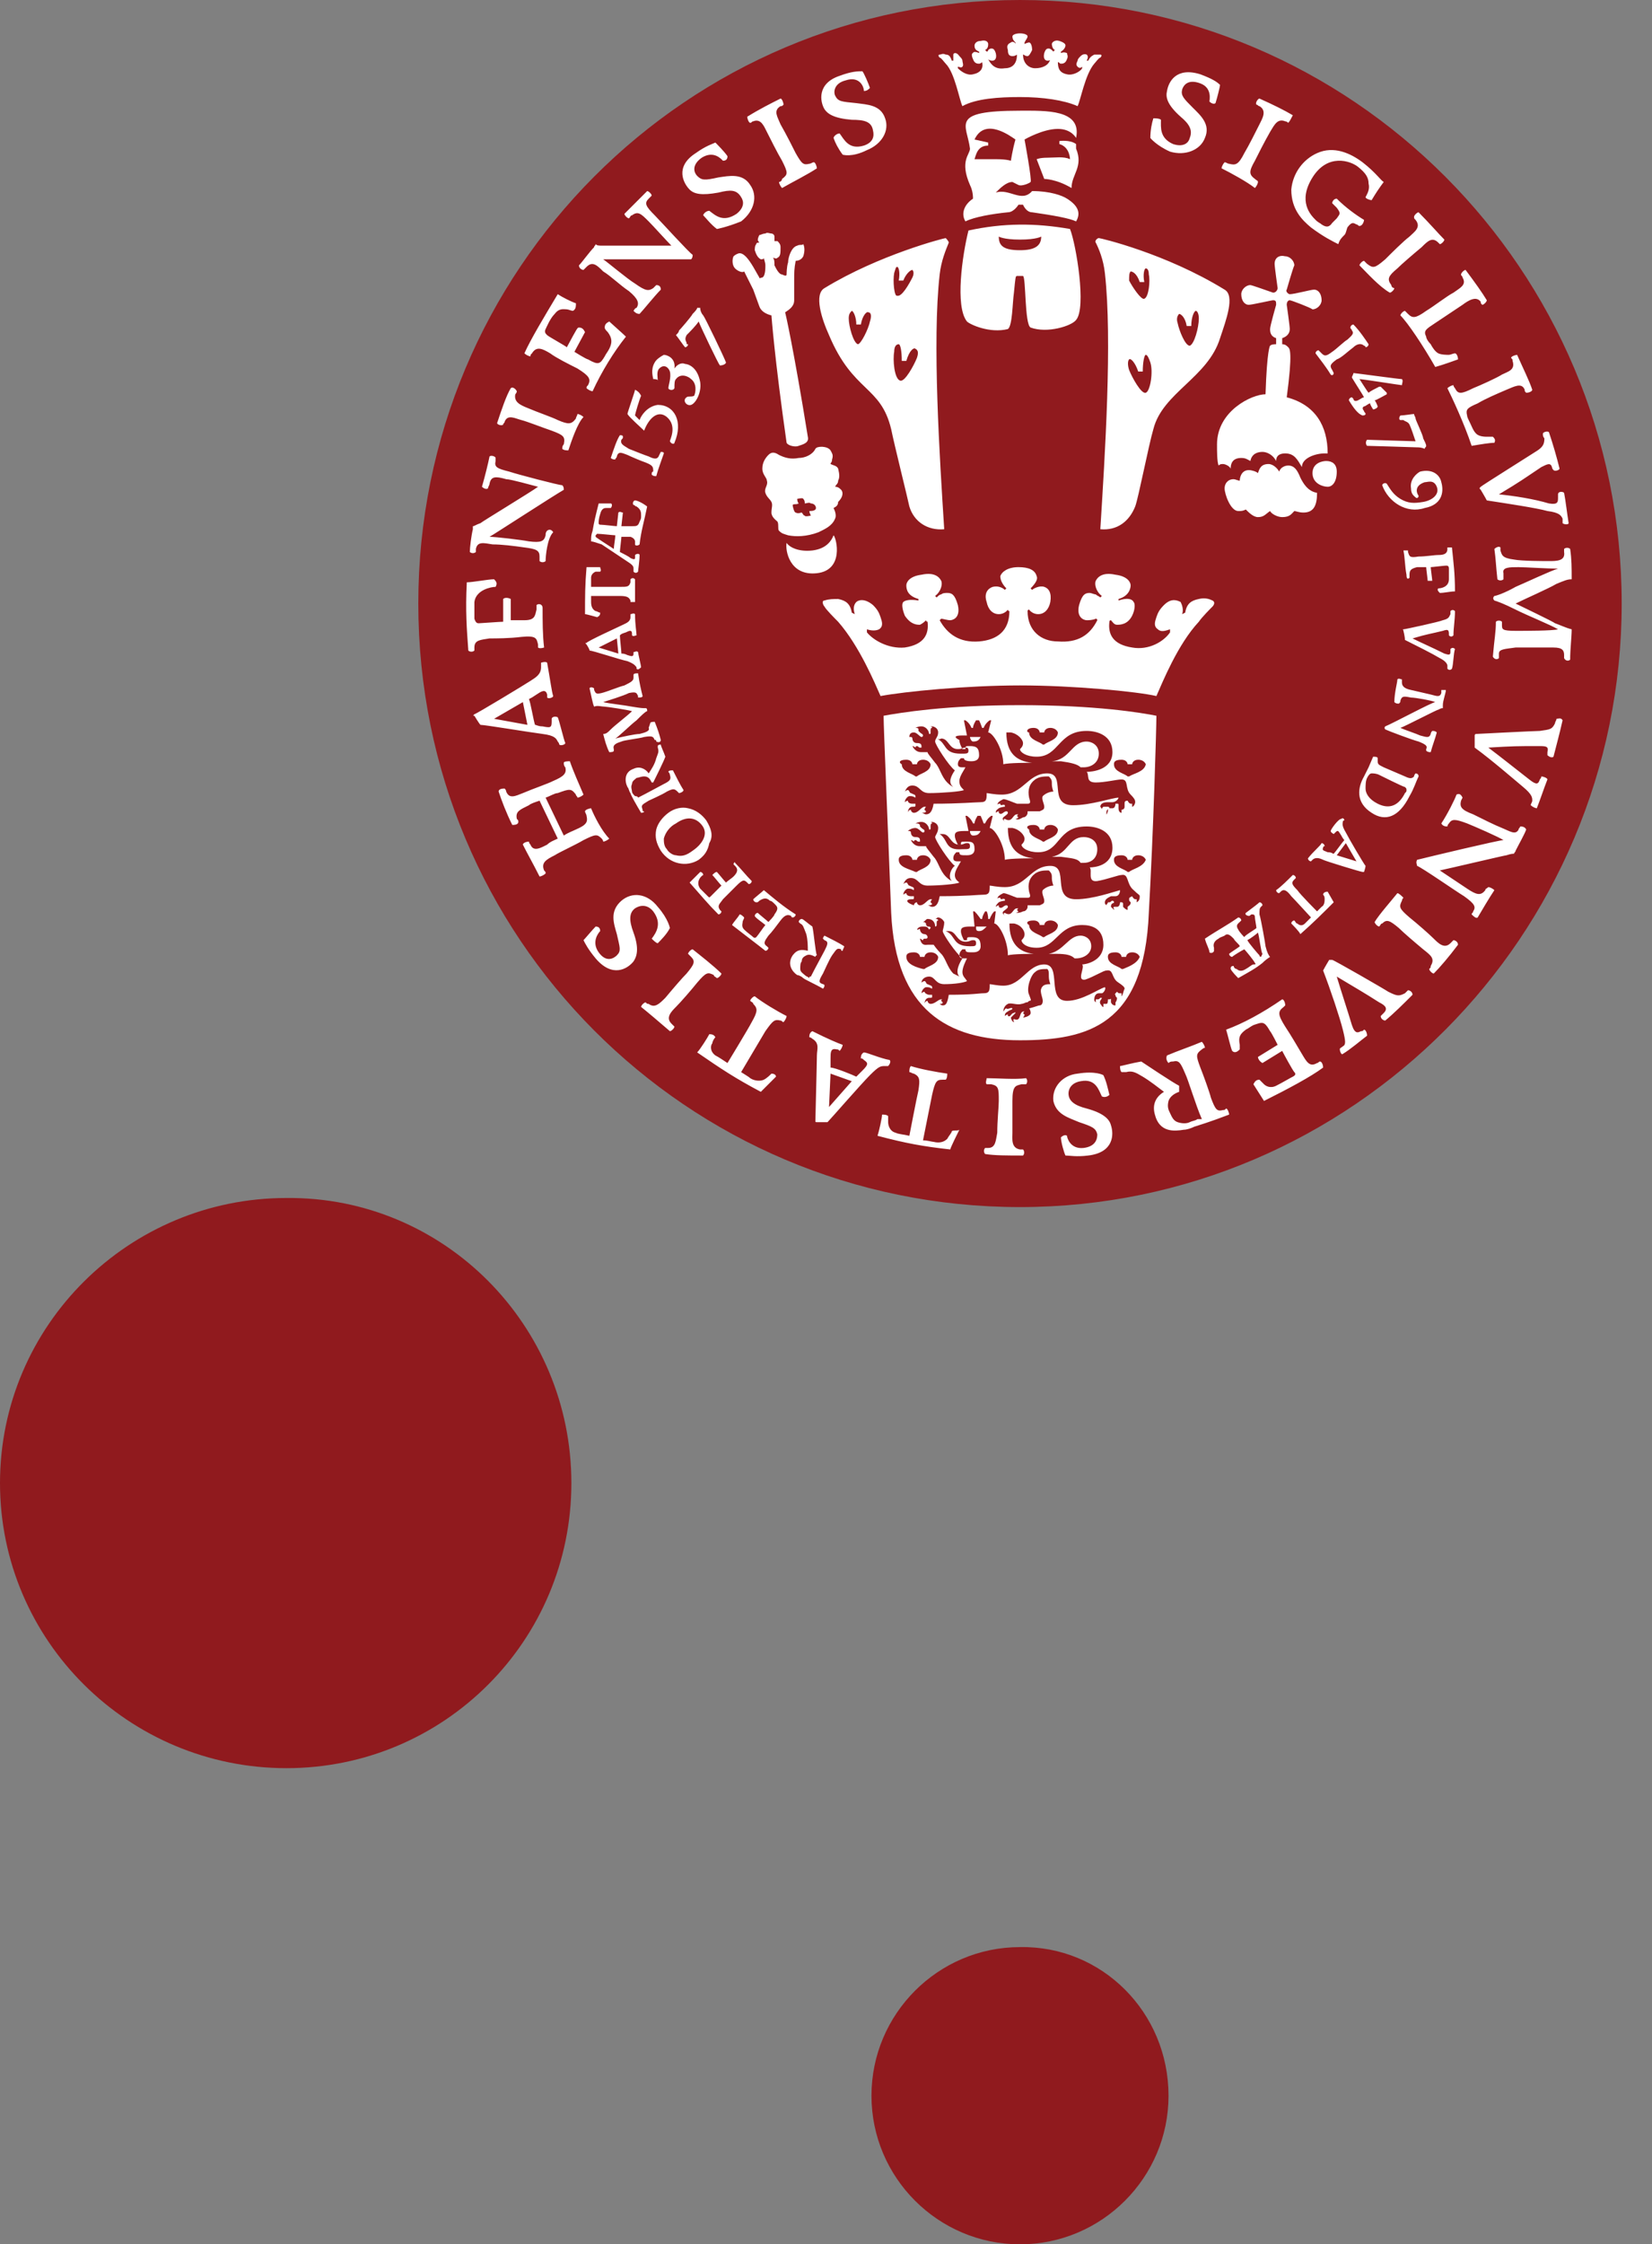
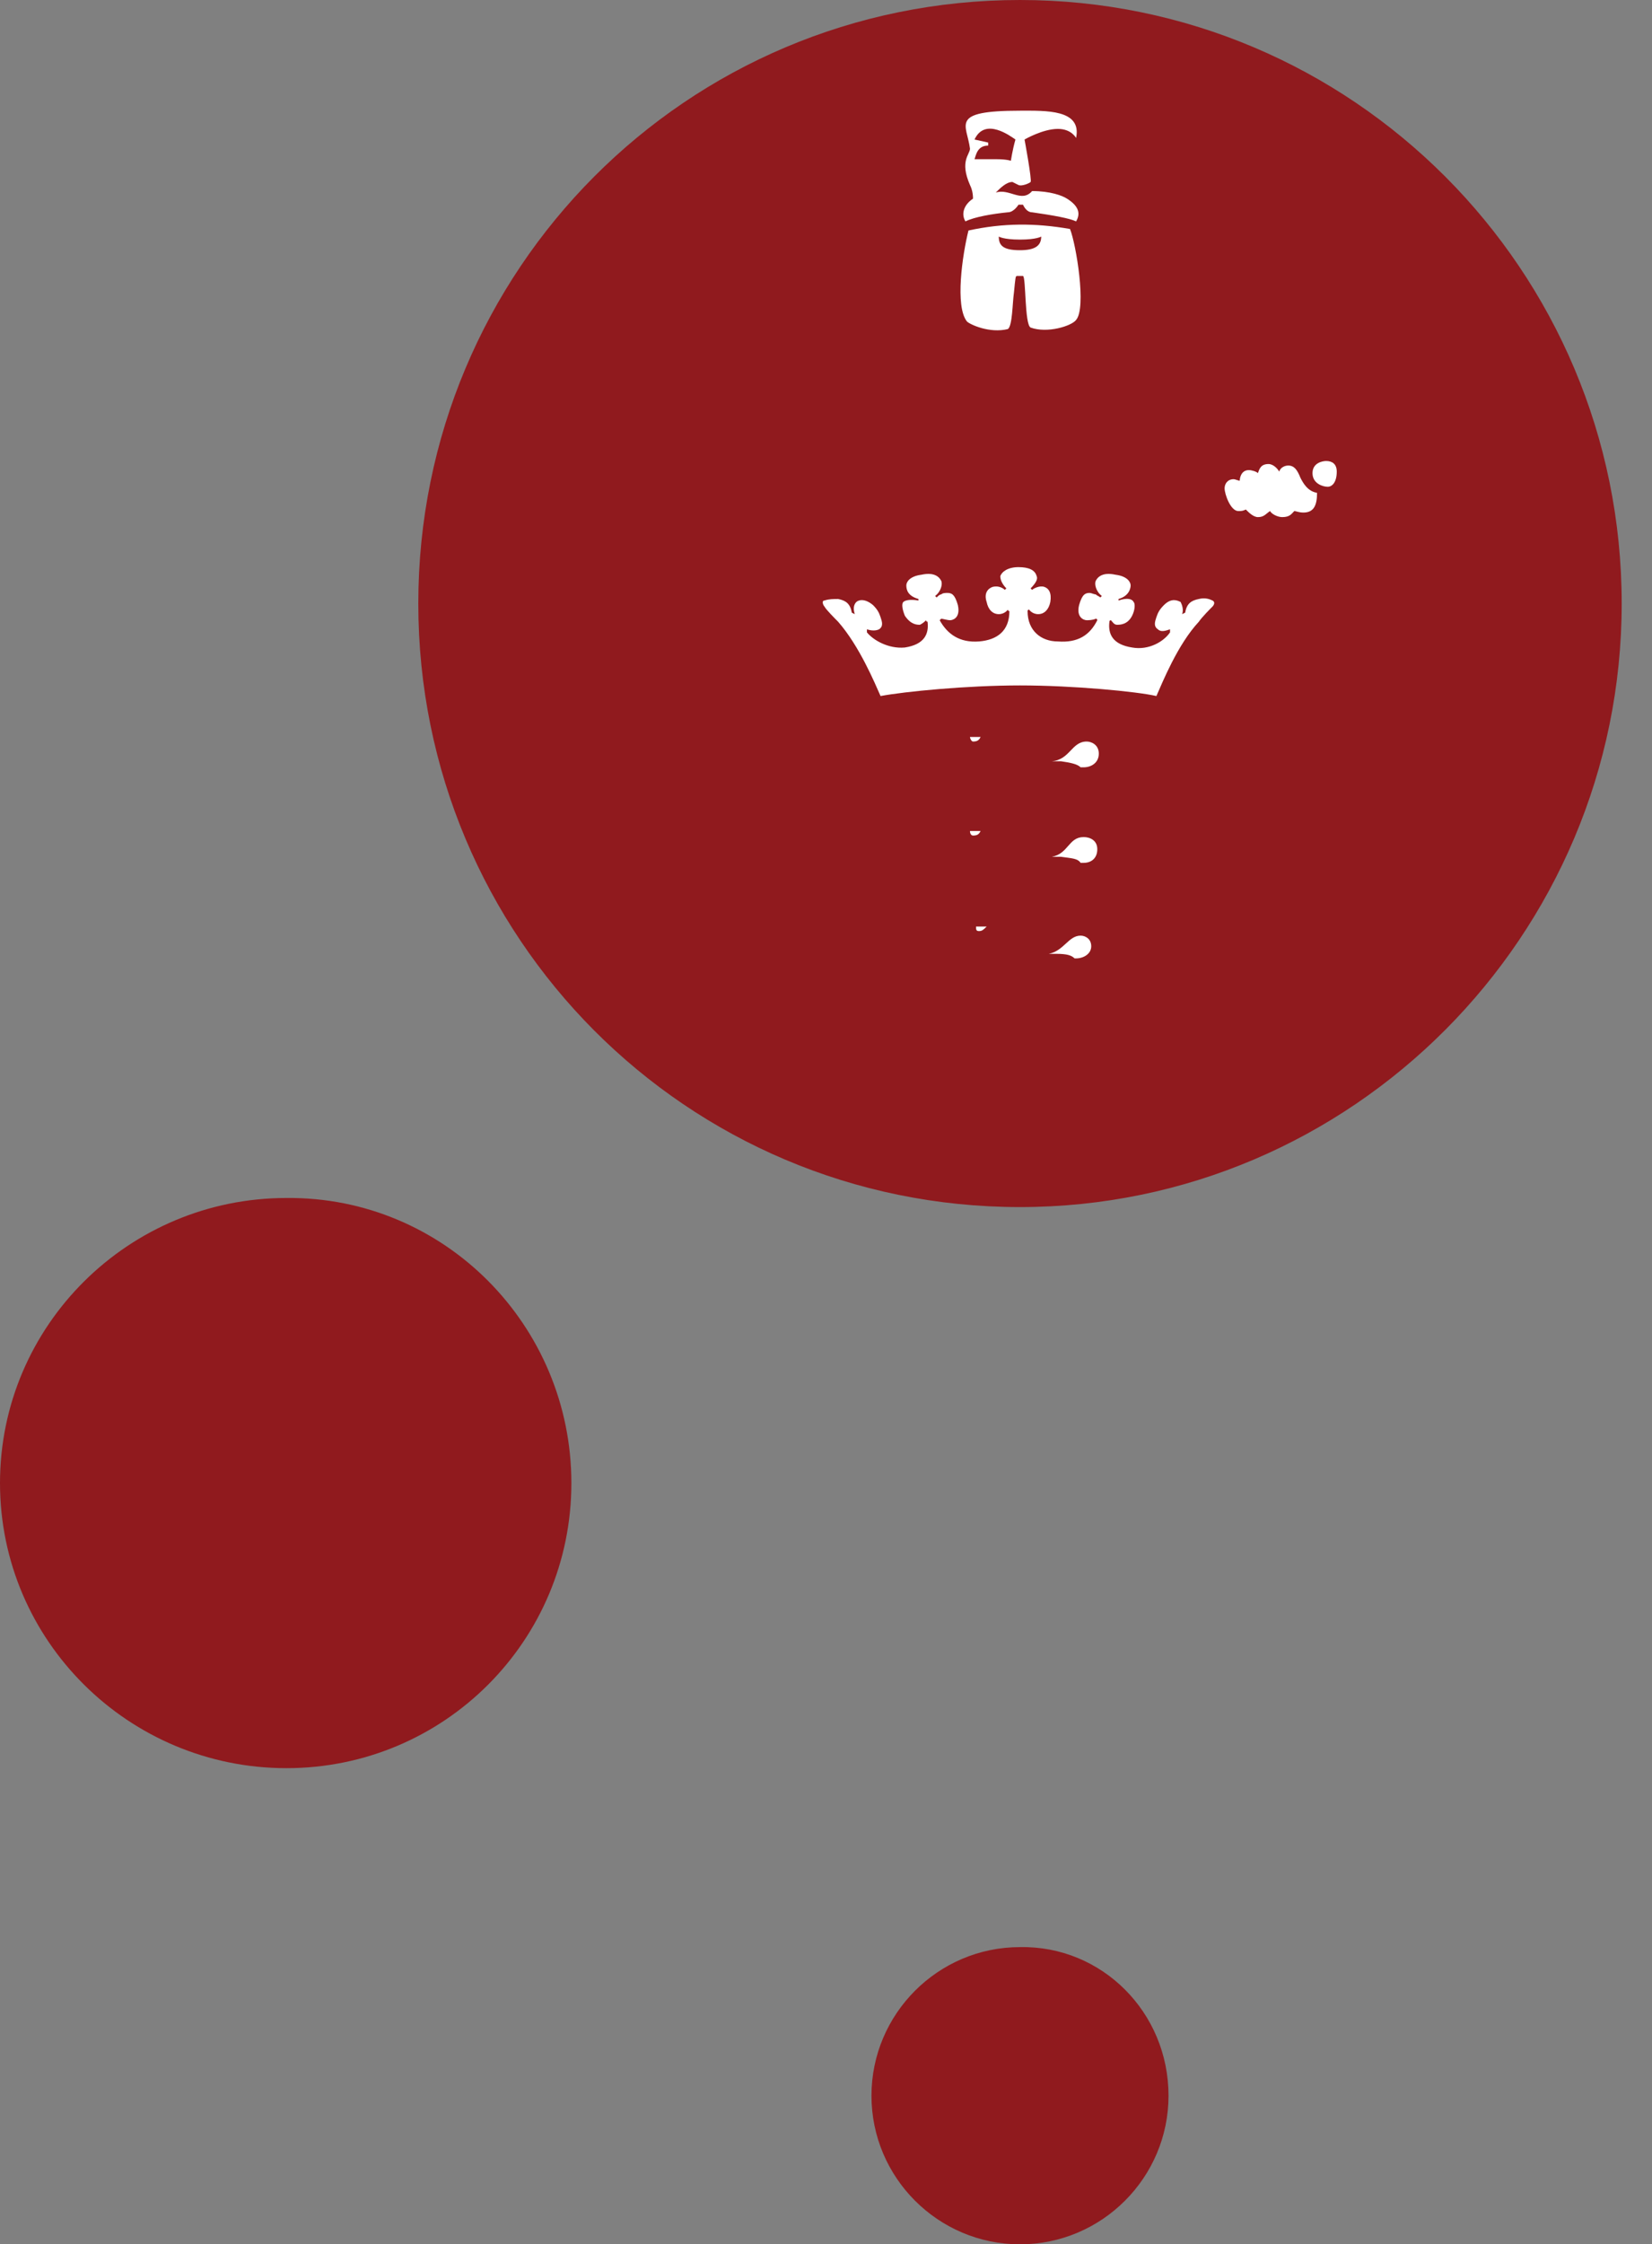
<svg xmlns="http://www.w3.org/2000/svg" viewBox="0 0 109 148">
  <rect x="0" y="0" width="109" height="148" fill="#808080" stroke="none" />
  <style>.st1{fill:#fff}.st7{fill:#901a1e}</style>
  <g id="KU">
    <path class="st7" d="M107 39.8c0 21.9-17.8 39.8-39.7 39.8-22 0-39.7-17.8-39.7-39.8C27.6 17.8 45.3 0 67.3 0 89.2 0 107 17.8 107 39.8M37.7 97.8c0 10.4-8.4 18.8-18.8 18.8S0 108.2 0 97.8 8.5 79 18.9 79c10.4-.1 18.8 8.4 18.8 18.8M77.1 138.2c0 5.4-4.4 9.8-9.8 9.8s-9.8-4.4-9.8-9.8 4.4-9.8 9.8-9.8c5.4-.1 9.8 4.3 9.8 9.8" />
-     <path class="st1" d="M61.3 75.2zM61.3 75.2zM93 38.1v-.2c0-.3.1-.4.5-.5h.6c0 .1.1.8.1.9h.3c0-.1-.1-.8-.1-.9.1 0 .9-.1 1-.1.1 0 .2 0 .2.2v.7c0 .5-.5.6-.7.6-.1.1 0 .2.1.3.3 0 .7-.1 1-.1 0-1.2-.1-1.9-.2-2.9h-.3v.1c0 .3-.2.4-.6.4-.3 0-.8.1-1.3.1-.6.1-.6 0-.7-.3v-.1h-.3c.1.5.1 1.1.2 1.6 0 .3.1.3.2.2M48.4 57l.1.1c.2.2.2.4-.1.7-.1.1-.4.3-.5.4-.1-.1-.5-.6-.6-.7-.1 0-.2.1-.3.2.1.1.5.6.6.7l-.7.7c-.1.1-.1.1-.2 0l-.5-.5c-.3-.4 0-.8.2-.9 0-.1-.1-.2-.2-.2l-.7.7c.8.9 1.2 1.4 1.9 2.1.1 0 .2-.1.2-.2l-.1-.1c-.2-.3 0-.4.2-.7l.9-.9c.4-.4.5-.4.7-.2l.1.1c.1 0 .2-.1.2-.2-.4-.4-.7-.8-1.1-1.2 0-.1-.1 0-.1.1M93.2 42.1c1-.3 1.2-.3 2-.5.3-.1.4-.1.4.2v.1c.1.1.2.1.3 0 0-.5.1-1 .1-1.6-.1-.1-.2-.1-.3 0v.2c-.1.2-.1.3-.5.4-.2.1-2.5.6-2.6.6-.1 0 0 0 0 .1 0 0 .1.4.1.6.8.4 1.8.9 2.3 1.2.4.2.5.4.5.5v.2c.1.1.2.1.3 0 .1-.3.1-1 .2-1.3-.1-.1-.2-.1-.3 0v.2c0 .2-.1.2-.4.1-.8-.4-1.5-.7-2.1-1M86.8 23.3c0-.1.1-.2.2-.2l.2.2c.2.2.3.2.7-.1.3-.2.8-.7 1-.8.2-.2.5-.4.3-.6 0-.1-.1-.1-.1-.2s.1-.2.2-.2c.4.4.8 1 1 1.3 0 .1-.1.2-.2.2 0-.1-.1-.1-.1-.1-.2-.2-.5-.1-.7.1-.4.3-.8.7-1.1.8-.4.3-.5.4-.3.7l.1.2c0 .1-.1.2-.2.1-.3-.5-.7-1-1-1.4M43.3 31.4c-.1 0-.2 0-.3-.1 0-.1 0-.2.1-.2 0-.3 0-.4-.5-.6-.3-.1-1-.4-1.2-.5-.3-.1-.6-.3-.7.1 0 .1-.1.1-.1.2-.1 0-.2 0-.3-.1.2-.6.4-1.2.6-1.5.1 0 .2 0 .2.1s0 .1-.1.2c-.1.3.2.4.5.6.5.2 1 .4 1.3.5.4.2.6.2.7-.1l.1-.2c.1 0 .2 0 .2.1-.1.3-.4 1.1-.5 1.5M89 26.4c0-.1.1-.2.2-.2l.1.1c0 .1.1.2.3.1.2-.1.3-.2.4-.2-.1-.2-.5-.8-.8-1.3 0-.1.1-.2.1-.3.1 0 3 .4 3.2.4.1.1 0 .3 0 .4-.1 0-2.6-.4-2.8-.4.2.3.5.8.6.9.1-.1.5-.3.7-.4h.1l.4.4v.1c-.2.1-.7.4-.8.4.1.1.2.4.2.4 0 .1-.2.2-.3.2 0 0-.2-.3-.2-.4-.1 0-.3.2-.4.2-.2.1 0 .3 0 .3 0 .1.1.1.1.2s-.2.1-.2.1c-.3-.1-.6-.5-.9-1M90.2 29.4c-.1-.1-.1-.3 0-.4.1 0 3 .1 3.2.1-.1-.3-.3-.9-.4-1.1-.1-.2-.3-.2-.4-.3h-.2c-.1 0-.1-.2 0-.3.2 0 .8-.1.9-.1 0 .1.1.2.1.3 0 .1.5 1.1.5 1.3.1.2.2.4.2.5 0 .1-.1.1-.1.2-.2-.1-.4-.1-.5-.1-.1 0-3-.1-3.3-.1M47.9 23.9c0 .1-.2.2-.4.2-.1-.1-1.3-2.6-1.4-2.9-.2.3-.6.7-.8.9-.1.2-.1.3 0 .5 0 .1 0 .1.1.1 0 .1-.1.2-.2.2-.1-.1-.5-.7-.6-.8.1-.1.2-.2.2-.3.1-.1.8-.9.9-1.1.1-.1.3-.3.3-.4h.2c0 .2.1.4.2.5.1.1 1.4 2.8 1.5 3.1M91.2 32c0-.1.2-.2.3-.1.2.3.4.7.9 1 .5.3.9.3 1.5.2.6-.1 1.1-.5.9-1-.2-.5-.6-.3-.8-.3-.6.2-.6.6-.4.9 0 .1-.1.2-.2.1s-.3-.2-.3-.6c-.1-.6.4-1 .6-1.1.8-.2 1.3.2 1.4.7.2.7 0 1.5-1.1 1.7-1.2.4-2.4-.4-2.8-1.5M93.4 51s-.1.1-.1.2c-.1.1-.2.2-.6 0l-1.4-.6c-.4-.2-.4-.2-.4-.5V50c0-.1-.2-.1-.3-.1l-.3.7-.3.6c-.4.7-.6 1.7.5 2.4.9.6 1.8.3 2.5-1.1.3-.5.4-.9.6-1.3 0-.2-.2-.2-.2-.2m-.6 1.1c0 .1 0 .1-.1.2-.4.8-1 1.1-1.8.7-.6-.3-.8-.7-.8-1 0-.2 0-.5.1-.7.1-.2.2-.3.3-.3.1 0 .3 0 .5.1 0 0 1.6.8 1.7.8.1.1.1.1.1.2M87.3 59c.1.1.1.2.1.3 0 .1 0 .4-.2.5l-.3.3s-1.1-1.1-1.3-1.4c-.4-.4-.4-.5-.2-.7l.1-.1c0-.1-.1-.2-.2-.2-.3.3-.8.8-1.1 1 0 .1.1.2.2.2l.1-.1c.2-.2.4-.1.7.3.2.2 1.3 1.4 1.3 1.4l-.4.4c-.2.2-.4.1-.5 0-.1 0-.1-.1-.2-.2-.1 0-.2.1-.2.2.1.1.5.5.6.7.9-.8 1.4-1.3 2.2-2.1l-.4-.7c-.2 0-.3.1-.3.2M87.8 54.8c0 .1.2.2.2.2l.1-.1c.2-.2.2-.1.4.2.1.2.2.3.2.3-.1.1-.6.8-.7.9-.1 0-.1-.1-.4-.1-.2-.1-.4-.1-.3-.3 0-.1.1-.1.1-.1 0-.1-.1-.2-.2-.2-.1.2-.5.5-.9 1 0 .1.1.2.2.2l.1-.1c.2-.2.5-.1.7 0 .2.1 2.5.8 2.6.8h.1s.1-.3.1-.4c-.1-.1-1.1-1.8-1.3-2.2-.3-.5-.2-.6-.2-.7 0-.1.1-.1.1-.1 0-.1-.1-.2-.2-.1-.2 0-.7.7-.7.8m1.7 2l-1.3-.4.6-.8.7 1.2zM39.6 40.4c-.1 0-.2-.1-.3-.1-.2-.1-.3-.3-.3-.6v-.4h1.9c.5 0 .6.1.7.3v.1h.3v-1.5c-.1-.1-.2-.1-.3 0v.2c-.1.3-.2.3-.7.3H39v-.6c0-.3.3-.4.3-.4h.3c.1-.1 0-.2 0-.3h-.9c-.1 1.2-.1 1.9-.1 3.1.1 0 .8.2.8.2.2-.1.2-.2.2-.3M42.1 43c-.1-.1-.2 0-.3 0v.1c0 .2-.1.2-.4.1-.2-.1-.3-.1-.4-.1 0-.2-.1-1-.1-1.2.1-.1.1-.1.4-.2.2-.1.4-.2.4.1v.1c.1.1.2 0 .3 0 0-.2-.1-.7-.1-1.4-.1-.1-.2 0-.3 0v.2c0 .3-.3.4-.5.5-.2.1-2.4 1.1-2.4 1.2-.1 0-.1 0 0 .1 0 0 .2.3.2.4.2 0 2 .6 2.5.7.5.2.5.3.6.4v.1c.1.1.2 0 .3-.1 0-.1-.2-.9-.2-1m-2.6-.3l1.2-.6.1 1-1.3-.4zM46.6 54.1c-.3-.4-.7-.7-1.2-.8-.4-.1-.9 0-1.3.3s-.7.7-.8 1.1c-.1.5 0 .9.3 1.4.6.9 1.7 1.1 2.5.6.4-.3.6-.6.7-1.1.3-.5.1-1-.2-1.5m-.9 2c-.4.3-.7.4-1.1.3-.2 0-.5-.2-.6-.4-.2-.2-.2-.5-.2-.7.1-.4.4-.8.8-1 .7-.5 1.3-.4 1.7.1.5.6 0 1.3-.6 1.7M52.5 60.3c0 .1-.1.2-.2.2 0 0-.1 0-.1-.1-.2-.1-.4-.1-.7.3-.3.4-.6.8-.8 1-.2.3-.4.5-.1.7l.1.1c0 .1-.1.2-.2.2-.5-.4-1.3-1-2.2-1.7.1-.2.4-.5.5-.7.1 0 .2.1.3.2 0 .1-.1.2-.1.3 0 .1-.1.3.1.5s.5.4.6.5c.1.1.2 0 .2 0 .1-.1.5-.7.6-.8-.1-.1-.7-.5-.7-.6 0-.1.1-.2.2-.2.1.1.6.5.7.6 0 0 .4-.4.4-.5.3-.4.2-.5 0-.7-.1-.1-.2-.2-.3-.2-.2-.2-.4-.2-.7 0-.1.1-.1.1-.2.1s-.2-.1-.2-.2c.1-.1.6-.5.7-.6.6.5 1.3 1.1 2.1 1.6M42.9 47.7c0-.1.2-.1.3-.1.2.5.3.8.4 1.2 0 .1-.1.2-.3.1 0-.1 0-.1-.1-.1-.1-.2-.1-.3-.7-.2-.3.1-1.3.2-1.5.3-.3.1-.6.2-.5.5v.1c0 .1-.2.1-.3.1-.2-.4-.3-.8-.4-1.2.2 0 .3-.1.5-.3.3-.3 1.1-.9 1.4-1.2-.3-.1-1.7-.3-1.8-.3-.2 0-.5-.1-.7 0-.1-.2-.2-.8-.3-1.2 0-.1.2-.1.3 0v.1c.1.2.1.3.5.2.4-.1 1.1-.4 1.5-.5.4-.2.6-.3.6-.5v-.2c0-.1.2-.1.3-.1.1.7.2 1.1.3 1.5 0 .1-.2.1-.3.1v-.1c-.1-.2-.1-.3-.6-.2-.4.2-1.4.5-1.7.6.4.1 1.4.2 1.9.3.6.1.7.1.9.1.1 0 .1.1.1.2-.1 0-.4.3-.7.6-.4.3-1.2 1.1-1.4 1.2.4-.1 1.3-.3 1.6-.3.4-.1.7-.2.6-.4M92.2 44.8c.1-.1.2 0 .3 0v.2c0 .2.1.4.6.5.4.1.9.2 1.3.3.4.1.6.2.7-.1v-.2h.3c0 .2-.2.7-.2 1v.2c-.1 0-.1 0-.3.1-.1 0-2.2 1.1-2.5 1.2.2.1 1.1.4 1.3.5.4.1.6.2.7-.1 0 0 0-.1.1-.2.1 0 .2 0 .3.1-.1.4-.3.9-.4 1.3-.1 0-.2 0-.3-.1v-.1c.1-.2 0-.3-.5-.5-.4-.1-2-.7-2.2-.8 0 0-.1-.1 0-.2.5-.2 3.1-1.6 3.3-1.6-.2-.1-1.3-.3-1.6-.3-.5-.1-.6-.1-.7.2 0 .1 0 .1-.1.2-.1 0-.2 0-.3-.1 0-.6.2-1.3.2-1.5M39 35.7c.1 0 .4.1.7.2l1.8 1.2c.3.2.3.3.3.4v.2c.1.1.2.1.3 0 0-.1.1-.7.1-1.1 0-.1-.2-.1-.3 0v.2c0 .1-.1.1-.3 0-.1-.1-.5-.3-.7-.4 0-.1.1-.9.1-1h.6c.3.1.3.3.3.3v.2c0 .1.2.1.3 0 .1-.9.3-1.5.5-2.5-.4-.3-.7-.4-.8-.4-.1 0-.2.2-.1.3.1 0 .1.1.2.1.3.2.3.4.3.6 0 .2 0 .2-.1.4-.1.3-.2.3-.5.3H41l.1-.9c-.1 0-.2-.1-.3 0l-.1.9c-.1 0-.9-.1-1.1-.1-.1 0-.1-.1-.1-.1 0-.1 0-.3.1-.6.1-.4.3-.4.4-.4h.3c.1-.1.1-.3 0-.3h-.8c-.2.8-.3 1.2-.4 1.8-.1.3-.1.4-.1.7-.1 0-.1 0 0 0m.3-.4l.1-.1c.2 0 1.1.1 1.2.1 0 .2-.1.7-.1.9-.3-.2-1.1-.7-1.2-.8v-.1M83.8 63.1c-.1-.1-.2-.3-.3-.7 0-.1-.3-1.8-.4-2.1 0-.3 0-.4.1-.5l.1-.1c0-.1-.1-.2-.2-.2-.1.1-.5.4-.9.7-.1.1.1.2.2.2s.1-.1.2-.1.2 0 .2.2c0 .1.1.6.1.7-.1.1-.8.5-.8.6 0 0-.3-.3-.4-.5-.2-.3 0-.4.1-.5l.1-.1c0-.1-.1-.2-.2-.2-.7.5-1.3.8-2.2 1.4.1.4.3.7.3.9.1.1.3 0 .3-.1v-.2c-.1-.3.1-.5.3-.6.1-.1.2-.1.4-.2.2-.2.4 0 .6.2.1.2.4.4.4.5-.1.1-.6.4-.7.5 0 .1.1.2.2.2.1-.1.6-.4.8-.5.1.1.6.7.7.9.1.1 0 .1-.1.1s-.3.2-.5.3c-.3.2-.5.1-.6 0-.1 0-.2-.1-.2-.2-.2 0-.2.1-.2.2.1.2.4.5.5.6.7-.4 1.1-.6 1.6-1 .1-.1.2-.2.5-.4 0 .1 0 0 0 0m-.6 0s-.1 0-.1-.1c-.1-.1-.7-.8-.8-1 .2-.1.6-.4.7-.5.1.3.2 1.3.3 1.4l-.1.2M42.1 52.6c.6-.3 1.5-.8 1.7-.9.4-.2.5-.3.4-.6 0 0 0-.1-.1-.2 0-.1.2-.1.3-.1.2.4.5 1 .7 1.3 0 .1-.2.2-.3.2l-.1-.1c-.2-.2-.3-.2-.7 0-.3.2-1 .5-1.2.6-.5.3-.5.3-.4.6 0 .1 0 .1.1.1 0 .1-.2.1-.2.1-.3-.5-.7-1.2-.7-1.3-.1-.1-.1-.3-.2-.4-.2-.4-.2-1 .4-1.2.4-.2.8 0 1 .3.2-.3.4-.6.5-1 .1-.3.2-.4.1-.7v-.1c0-.1.2-.1.2-.1 0 .1.2.5.3.8-.1.3-.7 1.5-.8 1.7H43c-.1-.2-.2-.4-.5-.4-.2 0-.4.1-.5.1-.1.1-.3.2-.3.4-.1.2 0 .4 0 .5 0 .1.1.2.2.3.2 0 .2.1.2.1M53.5 64.4c.3-.6.8-1.5.9-1.7.2-.4.3-.6 0-.7l-.1-.1c0-.1.1-.2.1-.2.4.2 1 .5 1.3.7 0 .1-.1.2-.1.3-.1 0-.1 0-.1-.1-.3-.1-.3 0-.6.4-.2.3-.5 1-.6 1.2-.3.5-.3.6 0 .7 0 0 .1 0 .1.1s-.1.2-.1.2c-.5-.3-1.2-.6-1.3-.7-.1-.1-.3-.2-.4-.2-.3-.2-.7-.7-.3-1.3.3-.4.6-.4 1-.3 0-.3 0-.7-.1-1.1-.2-.5-.2-.6-.4-.7l-.1-.1c0-.1.1-.2.2-.2s.4.3.7.5c.1.4.2 1.7.3 1.9 0 0-.1 0-.1.1-.2-.1-.4-.2-.6-.1-.2.1-.3.2-.3.4-.1.1-.1.3-.1.5s.2.3.3.4c.1.1.2.1.3.2 0-.1 0-.1.1-.1M44.2 29.1c0-.1.5-1-.2-1.6-.6-.5-1.2.1-1.5.9-.2-.2-1-.9-1.1-1.1 0-.1.5-1.5.5-1.6.2.1.3.2.4.4-.1.2-.4 1.2-.4 1.3l.3.3c.1-.3.5-.9 1.2-1 1.1 0 1.7 1.1 1.1 2.5 0 .1-.2.1-.3-.1M43.1 25c0-.1-.2-.6.1-1.1.1-.2.4-.4.6-.5.2 0 .8.2.7.9.2-.3.5-.4.7-.3.1 0 .8.1 1 1.2.1.7-.3 1.4-.6 1.5-.3.1-.6-.3-.3-.5.1-.1.3 0 .5-.1.1-.2.2-.8-.2-1.1-.2-.2-.7-.4-1 0-.1.1-.1.3-.1.6-.1.2-.4.1-.4 0 0-.2.2-.7.1-1.1-.1-.3-.4-.5-.7-.2-.2.2-.1.6-.1.8 0-.1-.2-.1-.3-.1M80.6 11.1c0-.1.1-.3.2-.4.1 0 .2.1.3.1.4.1.6.1 1-.7.3-.5.8-1.5 1-1.9.2-.4.5-.9 0-1.2-.1 0-.1-.1-.2-.1-.1-.1.1-.4.2-.4.9.4 1.7.8 2.2 1.1-.1.2-.2.4-.3.5-.1-.1-.2-.1-.2-.1-.5-.2-.7.2-1 .7-.4.7-.8 1.5-1 1.9-.4.7-.4.9 0 1.2.1.1.2.1.2.2s-.1.3-.2.4c-.5-.4-1.6-1-2.2-1.3M89.7 17.5c0-.1.2-.3.3-.3l.2.2c.4.3.5.3 1.2-.3.4-.4 1.2-1.2 1.6-1.5.3-.3.8-.6.4-1.1-.1-.1-.1-.1-.1-.2s.2-.3.3-.3c.7.7 1.3 1.4 1.7 1.8 0 .1-.2.3-.3.3l-.1-.1c-.4-.4-.7-.1-1.1.3-.6.5-1.3 1.1-1.6 1.4-.6.5-.7.7-.4 1.1 0 .1.1.2.2.2 0 .1-.2.3-.3.3-.7-.4-1.5-1.3-2-1.8M92.2 58.9c.1 0 .3.2.4.3-.1.1-.1.2-.1.2-.2.4-.2.5.5 1.1.5.4 1.3 1.1 1.6 1.4.3.3.7.7 1.1.3l.2-.2c.1 0 .3.1.3.3-.6.8-1.2 1.5-1.6 1.9-.1 0-.3-.2-.3-.3.1-.1.1-.1.1-.2.3-.5 0-.7-.5-1.1-.6-.5-1.3-1.1-1.6-1.4-.6-.5-.8-.6-1.1-.3-.1 0-.1.1-.2.2-.1 0-.3-.2-.3-.3.3-.5 1.1-1.4 1.5-1.9M67.7 71.1c.1.1.1.3 0 .4h-.3c-.4.1-.6.1-.6 1.1v2.1c0 .4-.1 1 .5 1.1h.2c.1.1.1.3 0 .4-1 0-1.9 0-2.5-.1-.1-.1-.1-.3 0-.4h.2c.5 0 .5-.5.6-1 0-.8.1-1.7.1-2.1 0-.8 0-1-.5-1.1h-.3c-.1-.1 0-.3 0-.4.7 0 1.9.1 2.6 0M47.6 64.2c0 .1-.2.3-.3.3-.1-.1-.2-.1-.2-.2-.4-.2-.5-.2-1.1.5-.4.5-1.1 1.3-1.4 1.6-.3.3-.7.7-.3 1.1l.2.2c0 .1-.2.3-.3.3-.7-.6-1.4-1.2-1.9-1.6 0-.1.2-.3.3-.3.1.1.1.1.2.1.4.3.7 0 1.1-.4.5-.6 1.1-1.3 1.4-1.6.5-.6.6-.8.3-1.1l-.2-.2c0-.1.2-.3.3-.3.5.4 1.4 1.1 1.9 1.6M37.5 29.7c-.1 0-.3 0-.4-.1 0-.1 0-.2.1-.3.1-.5 0-.6-.8-.9-.6-.2-1.6-.6-2-.7-.4-.1-.9-.4-1.1.1 0 .1-.1.1-.1.2-.1.1-.4 0-.4-.1.3-.9.6-1.8.9-2.3.1-.1.3 0 .4.2 0 .1-.1.2-.1.2-.1.5.3.7.8.9.7.3 1.6.6 2 .8.7.3.9.3 1.2-.1 0-.1.1-.2.1-.3.1 0 .3.1.4.2-.4.4-.8 1.6-1 2.2M94.7 24.2c-.8-1.4-1.8-2.9-2.3-3.4 0-.1.2-.3.3-.3l.2.2c.3.3.5.3 1.2-.2.5-.3 1.4-1 1.8-1.2.4-.3.9-.5.6-1 0-.1-.1-.1-.1-.2s.2-.3.3-.3c.6.8 1.1 1.5 1.4 2 0 .1-.2.3-.3.3-.1-.1-.1-.1-.1-.2-.3-.4-.8-.1-1.2.2l-1.8 1.2c-.6.4-.8.5-.6.9 0 .1.1.3.3.5.1.2.3.5.5.6.2.1.6.1.7.1.1 0 .3-.1.4-.1.1 0 .2.2.2.4-.3.1-.8.3-1.5.5M97.1 29.4c-.5-1.5-1.3-3.2-1.6-3.8.1-.1.3-.2.4-.2 0 .1.1.2.1.2.2.4.4.4 1.2 0 .5-.2 1.6-.7 1.9-.9.4-.2.9-.3.7-.9 0-.1 0-.1-.1-.2 0-.1.3-.2.4-.2.4.9.8 1.7 1 2.3 0 .1-.2.2-.4.2-.1-.1-.1-.1-.1-.2-.2-.5-.7-.2-1.2 0-.7.3-1.4.6-1.9.9-.7.3-.8.4-.7.8 0 .1.1.3.2.5s.2.5.4.7c.2.2.6.2.7.2h.4c.1.1.2.2.1.4-.3 0-.9.1-1.5.2M75.9 9.1c0-.5.1-1 .2-1.3.1 0 .4 0 .5.1 0 .5-.1 1.2.8 1.6.6.2 1 0 1.1-.4.2-.5 0-.9-.6-1.4-.9-.8-1-1.3-.9-1.7.1-.6.6-1.6 2.2-1.1.8.3 1.1.5 1.3.7 0 .1-.2.9-.3 1.2-.1.1-.3 0-.4-.1 0-.1.2-.9-.6-1.2-.8-.3-1.1.1-1.2.4-.1.4.1.6.7 1.2.5.5 1.2 1.1.8 2-.3.8-1.3 1.2-2.3.9-.9-.4-1.3-.9-1.3-.9M72.8 70.9c.2.4.3.9.4 1.3-.1.1-.3.2-.5.1-.2-.4-.4-1.2-1.4-1-.6.1-.8.5-.8.8 0 .5.4.8 1.2 1 1.1.3 1.5.7 1.6 1.1.2.6.2 1.8-1.5 2-.8.1-1.2 0-1.5 0-.1-.2-.3-.9-.3-1.2.1-.1.3-.2.4-.1 0 .1.2.9 1.1.8.8-.1.9-.6.9-.9-.1-.4-.3-.5-1.2-.8-.7-.3-1.5-.5-1.7-1.4-.1-.9.6-1.7 1.6-1.8 1.2-.2 1.7.1 1.7.1M44.2 61.2c-.2.4-.6.8-.8 1-.1 0-.3-.2-.4-.3.3-.4.7-1 .1-1.8-.4-.5-.9-.4-1.2-.2-.4.3-.4.8-.1 1.6.4 1.1.2 1.6 0 1.9-.4.5-1.4 1.1-2.5-.2-.5-.6-.7-1-.8-1.2.1-.1.6-.7.8-.9.2 0 .3.1.3.3-.1.1-.6.7-.1 1.4s1 .4 1.2.2c.3-.3.2-.5 0-1.4-.2-.7-.5-1.5.3-2.2.7-.6 1.7-.5 2.4.4.7.8.8 1.4.8 1.4M51.6 12.4c-.1-.1-.2-.3-.2-.4.1 0 .2-.1.2-.2.4-.3.4-.4 0-1.2-.3-.5-.8-1.5-1-1.9-.2-.4-.4-.9-.9-.7-.1 0-.1.1-.2.1s-.2-.3-.2-.4c.8-.5 1.6-.9 2.2-1.2.1 0 .2.3.2.4-.1.1-.1.1-.2.1-.5.3-.2.7 0 1.2.4.7.8 1.5 1 1.9.4.7.5.8.9.7.1 0 .2-.1.3-.1.1 0 .2.3.2.4-.6.4-1.6.9-2.3 1.3M55.6 10.2c-.3-.4-.5-.8-.6-1.1 0-.1.2-.3.4-.3.3.4.6 1.1 1.6.8.6-.2.7-.6.6-1-.1-.6-.6-.7-1.4-.7-1.2-.1-1.6-.4-1.8-.7-.3-.5-.5-1.7 1-2.2.8-.3 1.2-.3 1.5-.3.1.1.4.8.5 1.1-.1.1-.2.2-.4.2 0-.3-.3-1-1.2-.7-.8.2-.8.8-.7 1 .2.4.4.4 1.4.5.7.1 1.6.1 1.9 1 .3.8-.2 1.7-1.2 2.1-1 .5-1.6.3-1.6.3M47.3 15.1c-.4-.3-.7-.7-.9-.9 0-.1.2-.3.4-.3.4.3.9.8 1.8.2.5-.4.5-.8.3-1.1-.3-.5-.7-.5-1.5-.3-1.1.2-1.6.1-1.9-.2-.4-.4-1-1.5.4-2.4.7-.5 1.1-.6 1.3-.7.1.1.6.6.8.9 0 .2-.1.3-.3.3-.1-.1-.6-.7-1.4-.2-.7.5-.5 1-.3 1.2.3.3.5.3 1.4.1.7-.1 1.6-.3 2.1.5.5.7.3 1.7-.6 2.4-1 .4-1.6.5-1.6.5M96.1 52.4c.2-.1.3 0 .4.2l-.1.2c-.1.4 0 .6.8.9.6.3 1.4.7 1.9.9.5.2.9.5 1.1.1 0-.1.1-.1.1-.2.1 0 .3 0 .4.2-.1.3-.5 1-.7 1.4 0 .1-.1.1-.1.2-.1 0-.2 0-.5.1-.1 0-3.9.9-4.4 1l1.8 1.2c.6.4.9.5 1.2.1 0-.1.1-.1.2-.2.1 0 .3.1.4.2-.4.6-.8 1.3-1.1 1.8-.1.1-.3-.1-.4-.2 0-.1.1-.1.1-.2.2-.3.1-.5-.6-1-.5-.3-2.8-1.9-3.1-2 0-.1-.1-.2 0-.4.8-.2 5.4-1.3 5.7-1.3-.3-.2-1.9-.9-2.4-1.1-.8-.3-1-.3-1.2 0-.1.1-.1.2-.1.2-.1 0-.3 0-.4-.2.4-.6.9-1.6 1-1.9M36 37c-.1.1-.3.1-.4 0v-.3c0-.4-.2-.5-1-.6-.7-.1-1.5-.2-2.1-.2-.6-.1-1-.2-1.1.3v.2c-.1.1-.3.1-.4 0 0-.3.1-1.1.2-1.5v-.2c.1 0 .2-.1.5-.2.1-.1 3.4-2.1 3.8-2.4-.4-.1-1.8-.5-2.1-.5-.7-.2-1-.2-1.1.3 0 .1-.1.2-.1.3-.1.1-.3 0-.4-.1.2-.7.4-1.5.5-2 .1-.1.4 0 .4.1v.2c-.1.4.1.5.9.7.6.2 3.3.9 3.5.9.1.1.1.2.1.3-.7.4-4.7 3-4.9 3.1.4 0 2.1.2 2.6.3.8.1 1 0 1.1-.4 0-.1 0-.2.1-.3.1-.1.3-.1.4.1-.4.4-.5 1.6-.5 1.9M42.2 20.7c-.2 0-.3-.1-.4-.2 0 0 .1-.2.2-.2.2-.3.1-.6-.5-1.1-.6-.4-1.2-1-1.7-1.3-.4-.4-.7-.7-1.1-.3l-.2.2c-.1 0-.3-.1-.3-.3.2-.2.7-.9 1-1.2 0-.1.1-.1.1-.2.1.1.2.1.5.1h4.5c-.3-.3-1.2-1.3-1.5-1.6-.5-.5-.7-.7-1.1-.4-.1 0-.1.1-.2.2-.1 0-.3-.2-.3-.3l1.5-1.5c.1 0 .3.2.3.3l-.2.2c-.3.3-.2.5.4 1.1.4.4 2.3 2.5 2.5 2.6 0 .1 0 .2-.1.3h-5.8c.3.2 1.6 1.3 2.1 1.6.7.5.9.5 1.2.3l.2-.2c.2 0 .3.1.3.3-.4.4-1.2 1.4-1.4 1.6M39 53.3c-.1 0-.4.1-.4.2s.1.2.1.3c.1.4 0 .6-.7.9-.2.1-.5.2-.8.4L36 52.6c.3-.1.6-.3.8-.3.8-.3.9-.3 1.2.1 0 .1.1.1.1.2.1 0 .3-.1.4-.2-.3-.7-.7-1.6-.9-2.2-.1 0-.4 0-.4.1s0 .2.1.3c.1.4-.1.6-.8.9-.4.2-1.3.5-2 .8-.5.2-.9.4-1.1-.1 0 0 0-.1-.1-.2-.1 0-.4 0-.4.2.2.6.5 1.4.9 2.2.1 0 .4 0 .4-.2 0-.1 0-.1-.1-.2-.1-.5.2-.6.8-.9.1-.1.4-.2.7-.3l1.2 2.5c-.2.1-.5.2-.7.4-.4.2-.9.5-1.1 0 0 0-.1-.1-.1-.2-.2 0-.4.1-.4.2.3.6.7 1.3 1.1 2.1.1 0 .3-.1.4-.2 0-.1 0-.1-.1-.2-.2-.5.1-.7.7-1 .3-.2 1.4-.7 1.9-1 .8-.4.9-.4 1.2-.1 0 0 .1.1.1.2.1 0 .3-.1.4-.2-.5-.5-1-1.5-1.2-2M88.7 15.5c-.2.2-.3.3-.4.6-.4-.2-1-.5-1.8-1.1-.6-.5-1.3-1.2-1.3-2.5.1-1.1.8-2 1.7-2.4 1.1-.5 2.2 0 3 .6.9.7 1.2 1.2 1.4 1.3-.3.4-.5.7-.8 1.2-.1 0-.4-.1-.4-.2.1-.2.3-.5.2-.9 0-.4-.2-.7-.7-1.1-.5-.4-2-.9-3 .7s-.1 2.5.2 2.8c.2.2.3.2.4.3.3.2.5.2.7-.1l.3-.3c.2-.3.3-.3 0-.7l-.3-.3c0-.1.1-.3.3-.3.6.6 1.3 1.1 1.8 1.4 0 .1-.1.4-.3.4-.1 0-.1-.1-.2-.1-.2-.1-.3-.2-.6.2-.1.3-.1.4-.2.5M39.1 25.8c-.1 0-.3-.1-.4-.2 0-.1 0-.1.1-.2.2-.4.1-.6-.7-1.1-.6-.3-1.4-.7-1.8-1-.5-.3-.9-.5-1.2 0-.1.1-.1.1-.1.2-.1 0-.3-.1-.4-.2.4-.9 1.3-2.4 2.2-3.9.3.2.9.5 1.2.6 0 .2 0 .4-.2.5-.1 0-.3-.1-.4-.1-.2 0-.5-.1-.8.3-.3.3-.5.8-.6 1-.1.2 0 .3.1.4.1.1 1.2.7 1.3.8.7-1.3.7-1.3.8-1.3.2 0 .3.1.4.3l-.7 1.3s.8.5.9.5c.7.4.8.3 1.1-.2.1-.2.2-.3.3-.5.2-.4.2-.7-.1-1.1-.1-.1-.2-.2-.2-.3 0-.2.1-.3.3-.4.1.1.9.8 1.1 1-.8 1-1.6 2.3-2.2 3.6M84.6 65.9c.1 0 .2.2.2.4l-.1.1c-.4.3-.4.5.1 1.3.4.6.8 1.3 1.1 1.8.3.5.5.9 1 .6.1 0 .1-.1.2-.1s.2.2.2.4c-.8.6-2.3 1.4-3.9 2.2-.2-.3-.5-.8-.7-1.1.1-.2.2-.3.4-.3l.3.3c.1.1.4.3.8.1.4-.2.9-.5 1.1-.6.2-.1.2-.2.1-.3-.1-.1-.7-1.2-.8-1.4l-1.3.8c-.2-.1-.3-.3-.3-.4l1.3-.8s-.4-.8-.5-.9c-.4-.7-.5-.6-1.1-.4-.2.1-.3.2-.5.3-.4.3-.5.5-.4 1v.3c-.1.1-.3.3-.5.1-.1-.2-.3-1.1-.4-1.4 1.1-.4 2.4-1.1 3.7-2M98.9 32.6c1.5-.9 1.6-1 2.8-1.8.4-.2.6-.3.7 0 0 .1.1.2.1.2.1.1.4 0 .4-.1-.2-.8-.4-1.5-.7-2.4-.1-.1-.4 0-.4.1s0 .2.1.3c0 .4-.1.6-.6.9-.3.2-3.5 2.2-3.6 2.3-.1.1-.1.1 0 .2 0 0 .3.5.4.7 1.3.2 3.3.5 4 .7.8.1.9.3 1 .5v.3c.1.1.4.1.4 0-.1-.6-.2-1.5-.3-2-.1-.1-.4-.1-.4.1v.2c0 .3 0 .5-.6.4-1-.3-2.3-.5-3.3-.6M98.2 49.3c1.7-.1 1.9-.1 3.3-.1.5 0 .7 0 .6.4v.2c.1.1.3.2.4.1.2-.8.4-1.5.6-2.4-.1-.2-.3-.1-.4-.1 0 .1-.1.2-.1.3-.2.4-.3.4-1 .5-.3 0-4.2.2-4.2.2-.1 0-.1.1-.1.1v.8c1.1.8 2.6 2.1 3.2 2.6.6.5.6.7.6.9 0 .1-.1.2-.1.3.1.1.3.2.4.2.2-.5.5-1.4.7-1.9 0-.1-.3-.2-.4-.2 0 .1-.1.2-.1.2-.1.3-.2.4-.7 0-.9-.7-1.9-1.5-2.7-2.1M88.2 64.4c1.5.9 1.7 1 2.8 1.7.4.2.6.4.3.7l-.2.2c0 .2.2.3.3.3.6-.5 1.2-1.1 1.8-1.7 0-.2-.2-.3-.3-.3l-.2.2c-.4.2-.5.2-1.1-.1-.3-.2-3.6-2.1-3.7-2.1h-.2s-.3.5-.4.7c.5 1.3 1.1 3.1 1.3 3.9.2.8.2 1 0 1.1-.1.1-.2.1-.2.2s.1.4.2.3c.5-.3 1.2-.9 1.6-1.2 0-.2-.1-.4-.2-.4-.1.1-.1.1-.2.1-.2.1-.4.2-.6-.4-.3-1-.7-2.2-1-3.2M79.3 73.8c-.4-.9-.9-2.6-1.1-3-.3-.7-.4-.9-.8-.8-.1 0-.2 0-.3.1-.1-.1-.2-.3-.1-.5.7-.3 1.6-.6 2.3-.9.1.1.2.3.2.4-.1 0-.2.1-.2.1-.4.3-.4.4-.1 1.2.2.5.6 1.6.7 2 .3.8.4.9.8.8.1 0 .1 0 .2-.1.1 0 .2.3.2.4-1.3.5-2 .7-2.3.8-.2.1-.5.2-.7.2-.6.1-1.6.2-1.9-1-.2-.7.1-1.2.6-1.5-.4-.3-.9-.7-1.4-1-.5-.3-.7-.4-1.1-.3H74c-.1-.1-.1-.3-.1-.4.1 0 .8-.2 1.4-.3.3.2 2.1 1.4 2.5 1.6v.4c-.3.1-.6.3-.7.6-.1.4 0 .6.1.8.1.2.2.5.5.6.3.1.6.1.8 0 .2-.1.4-.1.5-.2h.3M57 69.4c-.2.1-.2.3-.2.4.1 0 .1 0 .2.1.3.2.3.3-.1.7l-.4.4c-.2-.1-1.4-.6-1.7-.6v-.6c0-.4 0-.7.4-.6.1 0 .1 0 .2.1.1-.1.2-.3.2-.4-.3-.1-1-.4-2-.9-.2.1-.2.3-.2.4.1 0 .2.1.2.1.5.3.3.7.3 1.1 0 .4-.1 4.2-.1 4.3 0 .1 0 .1.1.1h.7c.2-.2 2.2-2.5 2.8-3.1.6-.6.7-.6 1-.6h.2c.1-.1.2-.3.1-.4-.6-.1-1.5-.5-1.7-.5M54.7 73l.1-2.2 1.4.5-1.5 1.7zM36.8 47.3c-.2-.1-.4 0-.4.1v.2c0 .4-.1.4-.6.3-.3 0-.4-.1-.5-.1-.1-.3-.3-1.5-.4-1.7.2-.1.2-.1.5-.3.3-.2.6-.4.7 0v.2c.1.1.4 0 .4-.1-.1-.3-.2-1.1-.4-2.2-.1-.1-.4 0-.4 0v.3c0 .5-.4.7-.7.9-.3.2-3.6 2.2-3.7 2.2-.1.1-.1.1 0 .1 0 0 .3.5.4.6.3 0 3.3.5 4.1.6.8.1.9.3 1 .5.1.1.1.2.1.2.1.1.4 0 .4-.1-.1-.2-.4-1.5-.5-1.7m-4.2.1l1.9-1.1.3 1.5-2.2-.4zM99.2 38.2c-.1.1-.3.1-.4 0-.1-.9-.1-1.3-.2-2 .1-.1.3-.2.4-.1v.2c.1.3.1.5.9.6.5.1 2 .1 2.3.1.5 0 1.1 0 1-.6v-.2c.1-.1.3-.1.4 0 .1.7.1 1.2.1 2-.3 0-.5.1-1 .3-.5.3-2.1 1-2.7 1.3.4.2 2.5 1.2 2.6 1.3.3.1.7.3 1.1.4 0 .5-.1 1.3-.1 2-.1.1-.3.1-.4-.1v-.2c0-.3-.1-.5-.7-.5H100c-.7.1-1.1.1-1.1.4v.3c-.1.1-.3.1-.4-.1.1-1.2.2-1.6.2-2.3.1-.1.3-.1.4 0v.2c0 .3 0 .4.9.4.7 0 2.4 0 2.8-.1-.5-.3-2-.9-2.8-1.3-.8-.4-1.1-.5-1.4-.6-.1-.1-.1-.2 0-.3.1 0 .7-.2 1.4-.6.7-.3 2.4-1.1 2.8-1.2-.6 0-2.2-.1-2.6-.1-.6 0-1.1 0-1 .4M62.8 74.6c0 .1-.2.3-.3.5-.2.2-.5.3-.9.2-.1 0-.4-.1-.7-.1l.6-3c.2-.9.3-1 .7-1h.2c.1-.1.1-.3.1-.4-.7-.1-1.8-.3-2.4-.5-.1.1-.1.3-.1.4.1 0 .2.1.3.1.4.2.4.4.3 1.1-.1.4-.6 3-.6 3-.4-.1-.7-.1-.9-.2-.4-.1-.5-.5-.5-.7v-.4c-.1-.1-.3-.1-.4-.1 0 .2-.2 1.1-.3 1.4 1.9.5 3 .7 4.8.9 0-.1.5-1.1.6-1.3-.1.1-.4 0-.5.1M50.9 70.8c-.1.1-.3.3-.5.4-.2.1-.6.1-.9-.1-.1-.1-.3-.2-.6-.4 0 0 1.3-2.2 1.6-2.7.5-.7.6-.8 1-.7.1 0 .1.1.2.1.1-.1.2-.3.2-.4-.6-.3-1.6-.9-2.1-1.3-.1 0-.3.2-.3.3.1.1.2.1.2.2.3.3.3.5-.1 1.2-.2.4-1.6 2.7-1.6 2.7-.3-.2-.6-.4-.8-.5-.4-.3-.3-.7-.2-.8 0-.1.1-.3.2-.4-.1-.2-.3-.2-.4-.2-.1.2-.6 1-.8 1.2 1.6 1.1 2.5 1.7 4.2 2.6l1-1c0-.1-.1-.2-.3-.2M35.4 39.9v.3c-.1.4-.1.7-.8.7h-.9v-1.4c-.2-.1-.4-.1-.5 0V41c-.2 0-1.5.1-1.6.1-.1 0-.2 0-.3-.3v-1.1c.1-.8 1.1-1 1.4-1 .1-.2.1-.3-.1-.5-.4 0-1.4.2-1.8.2-.1 1.9 0 3.1.1 4.5.1.1.3.1.4 0v-.2c0-.5.4-.5 1-.6.4 0 1.3 0 2.1-.1 1-.1 1 .1 1.1.5v.2c.1.1.4 0 .4 0-.1-.8-.1-1.8-.1-2.6 0-.3-.3-.3-.4-.2M52.6 16.2c-.4.1-.6.8-.6 1.1-.1.3-.1.8-.1.8 0 .1-.1.1-.3 0-.2 0-.4-.4-.5-.6 0-.2 0-.4-.1-.5.1 0 .2.1.3 0 .2-.1.2-.3.2-.7 0-.2-.1-.3-.2-.4h-.2v-.3c0-.1-.1-.2-.2-.2s-.3-.1-.4 0c-.2 0-.3.1-.4.1-.1.2-.1.3-.1.3 0 .1.1.2.1.2-.1 0-.2 0-.2.1-.1.1-.1.3-.1.4.1.3.2.5.4.6.1 0 .2 0 .2-.1 0 .1.1.3.1.5s0 .7-.2.8c-.1 0-.2.1-.2 0l-.4-.7c-.3-.5-.6-.9-.9-.9-.1 0-.3.1-.4.2-.1.2-.1.6.1.8.2.2.5.3.6.2l.6 1.2c.1.3.3.8.4 1.1.1.3.4.5.8.6 0 0 .2 2.8 1 8.4.1.2.6.3.8.2.3-.1.7-.2.6-.6-.9-5.6-1.5-8.3-1.5-8.2.3-.2.6-.4.6-.8v-1.3c0-.5 0-.8.1-1.3.2 0 .4-.1.5-.3.1-.3.1-.6 0-.8-.1.1-.2 0-.4.1M51.9 35.8c.2.3.8.6 1.7.5.8-.1 1.2-.5 1.4-1 .2.2.7 2.3-1.1 2.5-1.8.2-2.1-1.5-2-2M55.5 32.3c-.1-.1-.2-.2-.4-.2.1-.2.2-.2.2-.4.1-.2.1-.4 0-.8-.1-.2-.3-.2-.5-.3 0-.1.1-.1.1-.3.1-.3 0-.4-.1-.6-.2-.3-.9-.3-1-.1-.2.4-.7.6-1.1.6-.5.1-.9 0-1.3-.2-.3-.2-.5-.2-.7 0-.2.2-.4.5-.4.9s.3.6.3.8c.1.3-.2.5-.1.8.1.3.3.4.4.6.1.2 0 .4 0 .7 0 .3.3.5.4.6.1.2 0 .5.1.6.2.2.3.2.6.3.5.1 1.2.1 2-.2.4-.2.9-.4 1.1-.9.1-.2 0-.5-.1-.7.2-.1.3-.2.3-.4.4-.4.3-.7.2-.8m-1.7 1.3c-.1.1-.3.1-.4.1 0 .1.1.3.1.3s-.4.1-.4 0c-.1 0-.1-.1-.2-.2-.1 0-.2.1-.4 0-.1 0-.2-.4-.2-.5.1-.1.2 0 .4-.1-.1-.1-.1-.3-.1-.3s.4-.1.4 0c.1.1.1.2.1.3.1 0 .3-.1.4 0 .3 0 .4.3.3.4M62 18.1c.1-.9.4-1.6.6-2.1 0-.1-.2-.3-.2-.3-.1 0-4.4 1.1-8 3.3-.7.4-.2 2 .3 3.1 1.6 3.8 3.4 3.3 4.1 6.2.2 1 1.1 4.6 1.2 5.1.3 1 1.2 1.6 2.3 1.5-.3-4.7-.8-12.4-.3-16.8m-4.6 3.1c-.1.5-.6 1.5-.8 1.5-.3-.1-.6-1.2-.6-1.7 0-.3.1-.4.2-.5.1 0 .3.4.3.9h.3c.1-.6.4-.9.5-.8.2 0 .2.3.1.6M59 18c.1-.3.1-.4.2-.4s.2.4.1.9h.3c.2-.5.5-.7.6-.7.1.1.1.3 0 .5-.2.4-.7 1.3-1 1.2-.2.1-.3-1-.2-1.5m1.5 5.6c-.2.5-.8 1.6-1.1 1.5-.4-.1-.5-1.4-.4-1.9 0-.3.1-.5.3-.5.1 0 .2.4.2 1.1h.3c.2-.7.5-.9.6-.8.2.1.2.3.1.6M80.8 19.1c-3.9-2.4-8.2-3.4-8.3-3.4-.1 0-.3.2-.2.3.2.4.5 1.1.6 2 .5 4.4 0 12.1-.3 16.9 1.1.1 1.9-.5 2.3-1.5.2-.5.9-4.1 1.2-5.1.6-2.4 3.6-3.4 4.4-6 .4-1.2 1-2.8.3-3.2m-6.2-1.2c.1 0 .4.1.6.7h.3c-.1-.5 0-.9.1-.9s.2.1.2.4c.1.4 0 1.5-.3 1.6-.2.1-.8-.8-1-1.2 0-.3 0-.5.1-.6m1 8c-.3.1-.9-1-1.1-1.5-.1-.3-.1-.6 0-.7.1-.1.4.2.6.8h.3c0-.6.1-1.1.2-1.1s.2.2.3.5c.2.6 0 1.9-.3 2m2.9-3.1c-.3 0-.7-1-.8-1.5-.1-.3 0-.5.1-.6.1 0 .4.2.5.8h.3c0-.6.2-1 .3-1 .1 0 .2.2.2.5 0 .6-.3 1.7-.6 1.8M70.6 10.5s0-.8-.7-1v-.2s.7-.1 1.1.2v.3c.5 1.2-.3 1.7-.3 2.6-1-.6-1.8-.6-1.8-.6l-.5-1.3s.2-.1.7-.1c.5 0 1.1-.1 1.5.1M67.3 6.4c-1.4 0-2.9.1-3.8.6-.2-.4-.5-2.2-1.1-2.8-.1-.1-.3-.4-.4-.4-.1-.1-.1-.2 0-.2s.2-.1.4 0c.2 0 .3.1.4.4h.1v-.4c0-.1.2-.2.4.1.1.1.2.2.2.3 0 .1.1.3 0 .4-.1.1-.2 0-.3 0v.1c.2.2.6.5 1 .4.5-.1.7-.4.6-.8 0 0-.1.1-.2.1s-.3 0-.4-.3c-.1-.2-.1-.4 0-.4 0-.1.2-.1.4 0v-.1c-.3-.1-.3-.3-.3-.4 0-.1.1-.3.4-.3.4-.1.5.1.5.2s0 .3-.2.4l.1.1c.1 0 .1-.1.1-.1s.1-.1.2-.1.2 0 .3.3c.1.4-.1.5-.2.5s-.2 0-.3-.1c.2.4.5.7 1.1.6.5 0 .8-.3.8-.9 0 0-.1.1-.3.1-.2 0-.3-.1-.3-.4-.1-.3 0-.4.2-.5.1-.1.3 0 .3.1v-.1c-.1-.1-.2-.2-.2-.4 0-.1.2-.2.5-.2s.5.1.5.2-.1.2-.2.4v.1s.2-.1.3-.1c.1 0 .2.2.2.5-.1.2-.2.4-.3.4-.2 0-.2-.1-.3-.1 0 .6.4.9.8.9.5 0 .9-.2 1-.6 0 .1-.1.1-.2.1s-.3-.1-.2-.5c.1-.3.2-.3.3-.3 0 0 .1 0 .2.1l.1.1.1-.1c-.2-.1-.2-.4-.2-.4 0-.1.2-.3.5-.2.3.1.4.2.4.3 0 .1-.1.3-.3.4v.1c.2-.1.4 0 .4 0 0 .1.1.2 0 .4-.1.3-.3.3-.4.3-.1 0-.1-.1-.2-.1 0 .4.1.7.6.8.4.1.9-.2 1-.4v-.1c-.1.1-.2.1-.3 0-.1-.1-.1-.2 0-.4 0-.1.1-.2.2-.3.2-.2.4-.1.4-.1.1.1.1.2 0 .4h.1c.1-.2.2-.3.4-.4h.4c.1 0 .1.1 0 .2-.1 0-.3.3-.4.4-.6.7-.9 2.4-1.1 2.8-.9-.4-2.3-.6-3.8-.6" />
    <path class="st1" d="M66.5 14c.4 0 .7-.5.7-.5h.3s.2.5.6.5c1.4.2 2.5.4 2.9.6.3-.5.2-1-.6-1.5-.3-.2-1.1-.5-2.3-.5-.7.8-1.5-.2-2.4.1.3-.3.7-.7 1.1-.7l.4.2c.2.1.7-.1.8-.2.1-.1-.4-2.8-.4-2.8s1.2-.7 2.2-.7c.9 0 1.2.6 1.2.6.4-1.9-2-1.8-3.7-1.8-4.7 0-3.5.9-3.3 2.5 0 .4-.7.8 0 2.4.1.2.2.5.2.9-.6.4-.8 1-.5 1.5.6-.3 1.8-.5 2.8-.6m.5-4.8c-.2.7-.3 1.4-.3 1.4s-.3-.1-.9-.1h-1.5c.1-.3.2-.9.9-.9v-.2l-.9-.2c.7-1.5 2.4-.2 2.7 0M70.6 15.1c-2.3-.4-4.4-.4-6.7.1-.4 1.6-.9 5-.1 6 .2.2 1.5.8 2.7.5.3-.2.3-1.7.4-2.4.1-1 .1-1.1.2-1.1h.4c.2.1.1 3.2.5 3.4 1.1.4 2.7-.1 3-.5.7-.8 0-5-.4-6m-3.3 1.4c-1.1 0-1.4-.3-1.4-.9 0 0 .3.2 1.4.2 1.1 0 1.4-.2 1.4-.2 0 .6-.4.9-1.4.9M67.3 45.2c-3.5 0-7.6.4-9.2.7-.4-.9-1.4-3.3-2.8-4.9-.2-.2-.8-.8-.9-1-.1-.1-.2-.4 0-.4.3-.1.6-.1.9-.1.5.1.8.3.9.9l.2.1c-.1-.3-.1-.6.1-.8.1-.1.5-.3 1.1.2.3.3.4.5.5.8.1.3.2.6-.1.8-.2.1-.5.1-.8 0v.2c.4.5 1.4 1.1 2.5 1 1.3-.2 1.6-.9 1.5-1.7 0 0-.1 0-.1-.1-.1.1-.2.2-.4.3-.2 0-.6 0-1-.6-.2-.5-.2-.8-.1-.9.1-.1.4-.2 1-.1v-.1c-.7-.2-.8-.6-.8-.9 0-.2.2-.6 1-.7.9-.2 1.2.2 1.3.4.1.2 0 .7-.4 1l.1.1c.1-.1.2-.2.3-.2.1-.1.3-.1.4-.1.3 0 .5.1.7.8.2.9-.4 1-.5 1-.2 0-.5-.1-.6-.1l-.1.1c.5.9 1.3 1.5 2.6 1.4 1.2-.1 2-.7 2-2 0 0-.1 0-.1-.1 0 0-.2.3-.6.3-.4 0-.7-.3-.8-.8-.2-.6.1-.9.4-1 .4-.1.7.1.8.2l.1-.1c-.2-.2-.4-.5-.4-.8.1-.3.5-.6 1.2-.6s1.1.2 1.2.6c.1.2-.1.5-.4.8l.1.1c.1-.1.5-.3.8-.2.3.1.5.4.4 1-.1.5-.4.8-.8.8s-.6-.3-.6-.3-.1 0-.1.1c0 1.3.9 2 2 2 1.3.1 2.1-.4 2.6-1.4 0 0 0-.1-.1-.1-.2.1-.5.1-.6.1-.2 0-.7-.2-.5-1 .2-.7.4-.8.7-.8.1 0 .3.1.4.1.1.1.2.1.3.2l.1-.1c-.4-.3-.5-.8-.4-1 .1-.2.4-.6 1.3-.4.8.1 1 .5 1 .7 0 .2-.1.7-.8.9v.1c.6-.2.9-.1 1 .1.1.1.1.5-.1.9-.3.6-.8.6-1 .6-.2 0-.3-.2-.4-.3 0 0-.1 0-.1.1-.1.8.2 1.5 1.5 1.7 1.1.2 2.1-.4 2.5-1v-.2c-.3.1-.6.2-.8 0-.3-.2-.2-.5-.1-.8.1-.3.2-.5.5-.8.5-.5.9-.3 1.1-.2.1.2.2.5.1.8l.2-.1c.1-.6.4-.8.9-.9.4-.1.7 0 .9.1.2.1.1.3 0 .4-.1.1-.7.7-.9 1-1.4 1.5-2.4 4-2.8 4.9-1.3-.3-5.5-.7-9-.7zM64.6 61.4c.2 0 .3-.1.5-.3h-.7c0 .2 0 .3.2.3M64.7 54.8H64c0 .2.1.3.2.3.3 0 .4-.1.5-.3M71.3 56.9h.2c.5 0 .9-.3.9-.9 0-.6-.5-.8-.9-.8-1 0-1 1.1-2.1 1.3h.6c.7.1 1.1.1 1.3.4" />
-     <path class="st1" d="M67.3 46.5c-4.9 0-7.9.5-9 .7 0 .8.3 7.7.5 13 .3 6.4 3.7 8.4 8.5 8.4 4.5 0 8.2-1 8.5-8.4.3-5.3.5-12.2.5-13-1-.2-4-.7-9-.7m.9 1.5c.3 0 .4.2.4.3h.3c0-.1.1-.3.4-.3.4 0 .5.3.5.3 0 .5-.7.6-.9.8h-.1c-.2-.2-.9-.3-.9-.8-.2 0-.2-.3.3-.3m-4.7.5h.3l-.2-1h.1c.3.2.4.5.4.5h.1c0-.2.2-.5.2-.5h.2c.1.2.2.5.2.5h.1s.1-.3.4-.5h.1l-.2.8c.3 0 1 1.1 1 2.1.3-.1 1.8-.1 1.9-.1-1-.1-1.7-.6-1.7-2h.3c.5.1.8.5.8.7 0 .2-.1.3-.2.4 0 .2.4.5 1.1.5 1.5 0 1.4-1.7 3.3-1.7.7 0 1.7.3 1.7 1.4 0 1.2-1.4 1.3-1.7 1.3.2.2-.1.7.6.7.6 0 1.4-.2 1.7-.2.5 0 .2.6.6 1 .3.3.3.4.3.5 0 .1-.1.3-.2.3V53h-.1s-.1 0-.2-.2c-.2 0-.2.1-.2.2v.2c0 .2-.2.2-.2.2v.2c-.1 0-.2-.1-.2-.3v-.2c0-.1 0-.1-.1-.1h-.1s0 .3-.2.3h-.2l-.1.1v.1c-.1.3-.1.2-.1.1 0-.3.2-.2.2-.3 0-.1-.1-.1-.1-.1H72.8c-.1.1-.1.1-.1.2 0-.1-.1-.2-.1-.2 0-.2.2-.3.5-.3h.3c.2 0 .4-.2.4-.3-.4 0-1.8.5-3 .5-1.7 0-.4-2.1-1.7-2.1-1.3 0-1.6 1.4-3 1.4-.5 0-.9-.1-1-.1 0 .4 0 .6-.4.6-.3 0-1.4.1-3.1.1-.1.6-.3.7-.5.7-.1 0-.2-.1-.3-.1.1 0 .3 0 .3-.1l-.1-.1s0-.1.1-.2H61c-.2 0-.4.4-.7.4-.1 0-.2-.1-.2-.2-.1 0-.2.1-.2.2 0-.2.1-.4.3-.4.2 0 .2 0 .2-.1V53h-.2c-.2 0-.3-.1-.3-.2 0 0-.1 0-.2.1 0-.2.2-.4.3-.4.2 0 .2 0 .4.1v-.1c0-.1-.1-.1-.3-.2-.1 0-.1-.2-.2-.2s-.2.1-.2.1c.1-.2.2-.4.5-.4.5 0 .5.5 1.1.5.8 0 2.1-.1 2.3-.2-.2-.2-.3-.3-.3-.6s.3-.7.4-.9h-.2c-.1 0-.3 0-.3-.2s.1-.3.2-.4h.2c0 .1.1.2.5.2s.5-.2.5-.4c0-.5-.2-.6-.6-.6-.3 0-.3 0-.3.2h-.2c-.1-.2-.2-.4-.2-.6-.4-.2-.3-.3.2-.3m3.7 5.2h-.1c-.3 0-.3.6-.8.3-.1 0-.1.1 0 .2-.1-.1-.2-.2-.1-.3.1-.1.3-.2.3-.3 0 0 0-.1-.1-.1-.2 0-.3.3-.5.1v-.1s-.1 0-.2.1c0-.2.1-.2.2-.3.2-.1.4-.1.4-.1v-.1c-.1-.1-.3.1-.3-.1-.1 0-.2 0-.2.1 0-.2.2-.3.4-.4.2 0 .6.2.9.3h.7c.2 0 .2-.1.1-.4-.1-.5 0-.9.4-1.2.3-.2.6-.2.9-.2.1.1.2.2.2.4s0 .3.1.6c-.2 0-.5.1-.7.3-.1.2.1.5.1.7 0 .2-.1.2-.3.3h-.8v.1c0 .1-.1.3-.3.3-.2.1-.3.2-.5.1.1 0 .2-.1.2-.1-.2-.1 0-.2 0-.2m1 .7c.3 0 .4.2.4.3h.3c0-.1.1-.3.4-.3.4 0 .5.3.5.3 0 .5-.7.6-.9.8h-.1c-.2-.2-.9-.3-.9-.8-.2-.1-.2-.3.3-.3m-5.4 3.7c-.2-.1-.3-.2-.4-.3-.4-.4-.5-1-.8-1.3-.3-.4-.5-.6-.5-.7h-.4c-.1 0-.4 0-.6-.4.1 0 .2.1.2.1 0-.1.1-.1.1-.1.1 0 .1.1.2.1h.1v-.1c0-.2-.2-.2-.3-.2-.3 0-.3-.3-.3-.3s0-.1-.1-.1h-.1c.1-.1.3-.2.5-.2s.4.3.5.3c.1 0 .1-.1.1-.1 0-.1-.1-.1-.2-.2l-.1-.1v-.1c-.1-.1-.1-.1-.3-.1.2-.1.3-.1.4-.1.3 0 .5.3.5.5.1 0 .1 0 .1-.1v-.1c0-.1 0-.2.1-.2 0-.1-.1-.1-.2-.1h.2c.1 0 .4.1.4.4 0 .3-.2.5-.2.6 0 .2.9 1.6 1.3 1.9-.2.1-.5.7-.2 1M62 55h.2c.5 0 .5.7 1.1.7.3 0 .3-.1.5-.1.1 0 .2 0 .2.2s-.1.2-.5.2c-1.2.1-.9-.6-1.5-1m.1-6.3c.5 0 .5.7 1.1.7.3 0 .3-.1.5-.1.1 0 .2 0 .2.2s-.1.2-.5.2c-1.2 0-.9-.7-1.6-1 .2.1.3 0 .3 0m-1.8-.4c.2 0 .4.3.5.3.1 0 .1-.1.1-.1 0-.1-.1-.1-.2-.2l-.1-.1v-.1c0-.1-.1-.1-.2-.1.2-.1.3-.1.4-.1.3 0 .5.3.5.5.1 0 .1 0 .1-.1v-.1c0-.1 0-.2.1-.2 0-.1-.1-.1-.2-.1h.2c.1 0 .4.1.4.4 0 .3-.2.4-.2.6 0 .2.9 1.6 1.3 1.9-.2.3-.5.8-.1 1.1-.2-.1-.3-.2-.4-.3-.4-.4-.5-1-.8-1.3-.3-.4-.5-.6-.5-.7h-.4c-.1 0-.4 0-.6-.4.1 0 .2.1.2.1 0-.1.1-.1.1-.1.1 0 .1.1.2.1h.1v-.1c0-.2-.2-.2-.3-.2-.3 0-.3-.3-.3-.3s0-.1-.1-.1H60c0-.2.1-.3.3-.3m-.5 1.8c.3 0 .4.2.4.3h.3c0-.1.1-.3.4-.3.4 0 .5.3.5.3 0 .5-.7.6-.9.8h-.1c-.2-.2-.9-.3-.9-.8-.2-.1-.2-.3.3-.3m-.5 6.6c0-.1 0-.3.5-.3.3 0 .4.2.4.3h.3c0-.1.1-.3.4-.3.4 0 .5.3.5.3 0 .5-.7.6-.9.8h-.1c-.4-.2-1.1-.3-1.1-.8m.8 2.6c.2 0 .2 0 .2-.1v-.1h-.2c-.2 0-.3-.1-.3-.2 0 0-.1 0-.2.1 0-.2.2-.4.3-.4.2 0 .2 0 .4.1v-.1c0-.1-.1-.1-.3-.2-.1 0-.1-.2-.2-.2s-.2.1-.2.1c.1-.2.2-.4.5-.4.5 0 .5.5 1.1.5.8 0 1.9-.1 2.1-.2-.1-.1-.3-.2-.3-.5s.3-.7.4-.9h-.2c-.1 0-.3 0-.3-.2s.1-.3.2-.4h.2c0 .2.1.2.5.2s.5-.2.5-.4c0-.5-.2-.5-.6-.5-.3 0-.3 0-.3.2h-.2c-.1-.2-.2-.4-.2-.6 0-.2.1-.3.6-.3h.3l-.2-1h.1c.3.2.4.5.4.5h.1c0-.2.2-.5.2-.5h.2c.1.2.2.5.2.5h.1s.1-.3.4-.5h.1l-.2.8c.3 0 1 1.1 1 2.1.3-.1 1.8-.1 1.9-.1-1-.1-1.7-.6-1.7-2h.3c.5.1.8.5.8.7 0 .2-.1.3-.2.4 0 .2.4.5 1.1.5 1.5 0 1.2-1.7 3.2-1.7.7 0 1.7.3 1.7 1.4 0 1.2-1.2 1.3-1.5 1.3.2.2-.2 1 .5.9.6-.1 1.4-.4 1.6-.4.5-.1.3.6.8 1 .3.3.4.3.4.4 0 .1 0 .3-.2.4v-.2h-.1s-.1 0-.2-.2c-.2.1-.2.1-.2.2s0 .1.1.2c0 .2-.1.2-.2.3v.2c-.1 0-.2-.1-.3-.2v-.2c0-.1-.1-.1-.1-.1h-.1s0 .3-.2.3h-.2s-.1.1 0 .1v.1l-.2-.2c0-.3.2-.2.2-.3 0-.1-.1-.1-.1-.1-.1 0-.1.1-.2.1h-.1c0 .1-.1.1-.1.2-.1-.1-.1-.1-.1-.2 0-.2.2-.3.4-.4h.3c.2 0 .3-.2.3-.4-.4.1-1.8.6-2.9.6-1.7 0-.4-2.2-1.7-2.2-1.3 0-1.6 1.4-3 1.4-.5 0-.9-.1-1-.1 0 .4 0 .6-.4.6-.3 0-1.1.1-2.9.1-.1.6-.3.7-.5.7-.1 0-.2-.1-.3-.1.1 0 .3 0 .3-.1l-.1-.1s0-.1.1-.2h-.1c-.2 0-.4.4-.7.4-.1 0-.2-.1-.2-.2-.1 0-.2.1-.2.2-.6-.2-.5-.4-.2-.4m7.1.6h-.1c-.3 0-.3.6-.8.3-.1 0-.1.1 0 .2-.1-.1-.2-.2-.1-.3.1-.1.3-.2.3-.3 0 0 0-.1-.1-.1-.2 0-.3.3-.5.1v-.1s-.1 0-.2.1c0-.1.1-.2.2-.3.2-.1.4-.1.4-.1v-.1c-.1-.1-.3.1-.3-.1-.1 0-.2 0-.2.1 0-.2.2-.3.4-.4.2 0 .6.2.9.3h.7c.2 0 .2-.1.1-.4-.1-.5 0-.9.4-1.2.3-.2.6-.2.9-.2.1.1.2.2.2.4s0 .3.1.6c-.2 0-.5.1-.7.3-.1.2.1.5.1.7 0 .2-.1.2-.3.3h-.8v.1c0 .1-.1.3-.3.3-.2.1-.3.1-.5.1.1 0 .2-.1.2-.1-.2-.1 0-.2 0-.2m1 .8c.3 0 .4.2.4.3h.3c0-.1.1-.3.4-.3.4 0 .5.3.5.3 0 .5-.7.6-.9.8h-.1c-.2-.2-.9-.3-.9-.8-.2-.1-.2-.3.3-.3m-4.9 3.7l-.4-.2c-.4-.4-.5-1-.8-1.3-.3-.3-.5-.6-.5-.6h-.4c-.1 0-.4.1-.5-.4.1 0 .1.1.2.1 0-.1.1-.1.1-.1h.1s.1 0 .1-.1-.1-.2-.2-.2c-.2 0-.3-.2-.3-.3 0 0 0-.1-.1 0h-.1c.1-.2.3-.2.4-.2.2 0 .3 0 .4.2l.1-.1c0-.1-.1-.1-.2-.1l-.1-.1v-.1c-.1-.1-.1-.1-.2-.1.2-.1.2-.2.3-.2.4 0 .5.3.5.5.1 0 .1-.1.1-.1v-.1c0-.1 0-.2.1-.2 0-.1-.1-.1-.2-.1.1 0 .1-.1.2-.1s.3.1.4.3c0 .3-.1.5-.1.6 0 .2.9 1.5 1.3 1.8-.2.3-.5.9-.2 1.2m-.9-3h.2c.5 0 .5.7 1.1.7.3 0 .3-.1.5-.1.1 0 .2 0 .2.2s-.1.2-.4.2c-1.2 0-.9-.7-1.6-1m-2.6 1.7c0-.1 0-.3.5-.3.3 0 .4.2.4.3h.3c0-.1.1-.3.4-.3.4 0 .5.3.5.3 0 .5-.7.6-.9.8h-.1c-.4-.1-1.1-.3-1.1-.8m8.9 2.1c-.1.2.1.6.1.8 0 .2-.1.3-.2.3s-.3.1-.7.2c0 0 .1.1.1.3 0 .2-.4.3-.5.3.1-.1.1-.2.1-.2-.2-.1 0-.2 0-.2h-.1c-.3.1-.1.7-.6.5-.1.1 0 .1 0 .2-.1 0-.2-.2-.2-.3l.3-.3s0-.1-.1 0c-.2 0-.2.3-.4.2v-.1s-.1 0-.2.1c0-.1 0-.2.2-.3.1-.1.3-.1.3-.2-.1-.1-.3.1-.4 0-.1 0-.1.1-.2.2 0-.2.1-.4.3-.5.2-.1.6.1.9 0 .1 0 .3-.1.3-.1.1 0 .1 0 .2-.1.2 0 .1-.1 0-.4-.2-.4.1-1.3.4-1.5.2-.2.5-.2.8-.2.1.1.1.2.1.4s0 .3.1.6c-.2 0-.5 0-.6.3m5.3.5v-.2h-.1c-.1 0-.1 0-.2-.1-.1.1-.2.2-.1.2 0 .1 0 .1.1.2 0 .2-.1.3-.1.3v.2c-.1 0-.2 0-.3-.2v-.2c0-.1 0 0-.1 0h-.1c0 .1 0 .3-.1.3h-.2v.2c-.1 0-.1-.1-.2-.2-.1-.2.1-.3.1-.4h-.1c-.1.1-.1.1-.2.1h-.1v.2c-.1-.1-.1-.1-.1-.2 0-.2.1-.4.3-.4h.2c.1 0 .3-.3.2-.4-.4.1-1.5.9-2.5.9-1.4 0-.3-2.4-1.5-2.4-1.1 0-1.5 1.4-2.7 1.4-.4 0-.8-.1-.9-.1 0 .4 0 .6-.4.6-.3 0-.7.1-2.3.1-.1.6-.2.7-.4.7-.1 0-.2-.1-.2-.1.1 0 .2 0 .2-.1l-.1-.1s0-.1.1-.1h-.1c-.2 0-.4.3-.7.3-.1 0-.2-.1-.2-.2-.1 0-.2.1-.2.2 0-.2.1-.4.3-.4.2 0 .2 0 .2-.1v-.1h-.2c-.1 0-.3-.1-.3-.2 0 0-.1 0-.2.1 0-.2.2-.4.3-.4.2 0 .2 0 .4.1v-.1c0-.1-.1-.1-.3-.2-.1 0-.1-.2-.2-.2s-.2.1-.2.1c0-.2.2-.4.5-.4.4 0 .4.5 1 .5.7 0 1.3-.1 1.5-.2-.1-.2-.3-.3-.3-.6s.2-.7.3-.9h-.2c-.1 0-.3 0-.3-.2s.1-.3.2-.4h.2c0 .2.1.2.5.2s.5-.2.5-.4c0-.5-.2-.6-.6-.6-.3 0-.3 0-.3.2h-.2c-.1-.2-.2-.4-.2-.6 0-.2.1-.3.6-.3h.3l-.1-1h.1c.2.2.4.5.4.5h.1c0-.2.2-.5.2-.5h.1c.1.2.1.5.1.5h.1s.1-.3.3-.5h.1l-.1.8c.3 0 .9 1.1.9 2.1.3-.1 1.6-.1 1.7-.1-.9-.1-1.6-.6-1.6-2h.3c.5.1.7.5.7.7 0 .2-.1.3-.2.4 0 .2.3.5 1 .5 1.3 0 1.4-1.5 3-1.5.6 0 1.4.2 1.4 1.3s-1.2 1.3-1.4 1.3c.2.2-.4 1.1.2 1 .6-.2 1.2-.6 1.4-.6.5-.1.3.5.8.8.3.2.4.3.4.4-.1.2-.1.4-.2.5m.1-1.8H74c-.2-.2-.9-.3-.9-.8 0-.1 0-.3.5-.3.3 0 .4.2.4.3h.3c0-.1.1-.3.4-.3.4 0 .5.3.5.3-.2.5-.9.7-1.1.8m.4-6.4h-.1c-.2-.2-.9-.3-.9-.8 0-.1 0-.3.5-.3.3 0 .4.2.4.3h.3c0-.1.1-.3.4-.3.4 0 .5.3.5.3-.2.5-.9.6-1.1.8m0-6.3h-.1c-.2-.2-.9-.3-.9-.8 0-.1 0-.3.5-.3.3 0 .4.2.4.3h.3c0-.1.1-.3.4-.3.4 0 .5.3.5.3-.1.5-.8.6-1.1.8" />
    <path class="st1" d="M72 62.4c0-.5-.4-.7-.7-.7-.8 0-1.1 1-2.1 1.2h.5c.7 0 1 .1 1.2.3h.1c.5 0 1-.3 1-.8M71.3 50.6h.2c.5 0 1-.3 1-.9 0-.6-.5-.8-.8-.8-1 0-1.1 1.2-2.3 1.3h.6c.7.1 1.1.2 1.3.4M64.2 48.9c.3 0 .4-.1.5-.3H64c0 .1.1.3.2.3M87.5 30.4c.4 0 .7.2.7.7 0 .7-.3 1-.6 1s-1-.2-1-.9.7-.8.9-.8M83.7 30.6c.3 0 .6.3.7.5.1-.3.4-.4.6-.4.4 0 .6.3.8.8.2.4.5.9 1.1 1 0 .8-.2 1.3-.9 1.3-.3 0-.5-.1-.6-.1-.2.2-.3.4-.8.4-.3 0-.7-.2-.8-.4-.3.2-.4.4-.8.4-.3 0-.6-.3-.8-.5-.2.1-.3.1-.5.1-.5 0-.9-1.1-.9-1.5 0-.3.2-.6.6-.6.1 0 .3.1.4.1 0-.2.1-.7.6-.7.2 0 .5.1.6.2.1-.3.2-.6.7-.6" />
-     <path class="st1" d="M83.5 26c-.9 0-3.2 1.1-3.2 3.3 0 .5 0 1.1.1 1.4.1-.1.2-.1.3-.1.1 0 .4.1.5.3 0-.3.1-.7.7-.7.3 0 .4.1.6.2.1-.5.5-.6.8-.6.3 0 .7.2.9.6 0-.4.3-.5.6-.5.6 0 .8.4 1.1.9 0-.6.9-.9 1.5-.9h.2c0-1.8-.8-3.2-2.7-3.7.4-3 .2-3.2.1-3.3-.1-.1-.2-.2-.4-.2v-.4c.3-.1.5-.3.5-.6 0-.2-.2-1.6-.2-1.6 0-.2.1-.3.2-.3s1.4.5 1.5.6c.3 0 .6-.3.6-.6 0-.4-.2-.7-.5-.7-.2 0-1.3.3-1.6.3-.1 0-.3-.2-.2-.3 0 0 .4-1.4.5-1.6 0-.3-.3-.6-.6-.6-.4-.1-.7.1-.7.5 0 .2.2 1.6.2 1.6 0 .1-.1.3-.3.3-.3-.1-1.4-.5-1.5-.5-.3 0-.6.3-.6.6 0 .4.2.7.5.7.2 0 1.5-.3 1.6-.3.2 0 .2.1.2.3 0 0-.4 1.4-.4 1.6 0 .3.1.5.4.6v.4c-.1 0-.3 0-.4.1 0 0-.2.2-.3 3.2" />
  </g>
</svg>